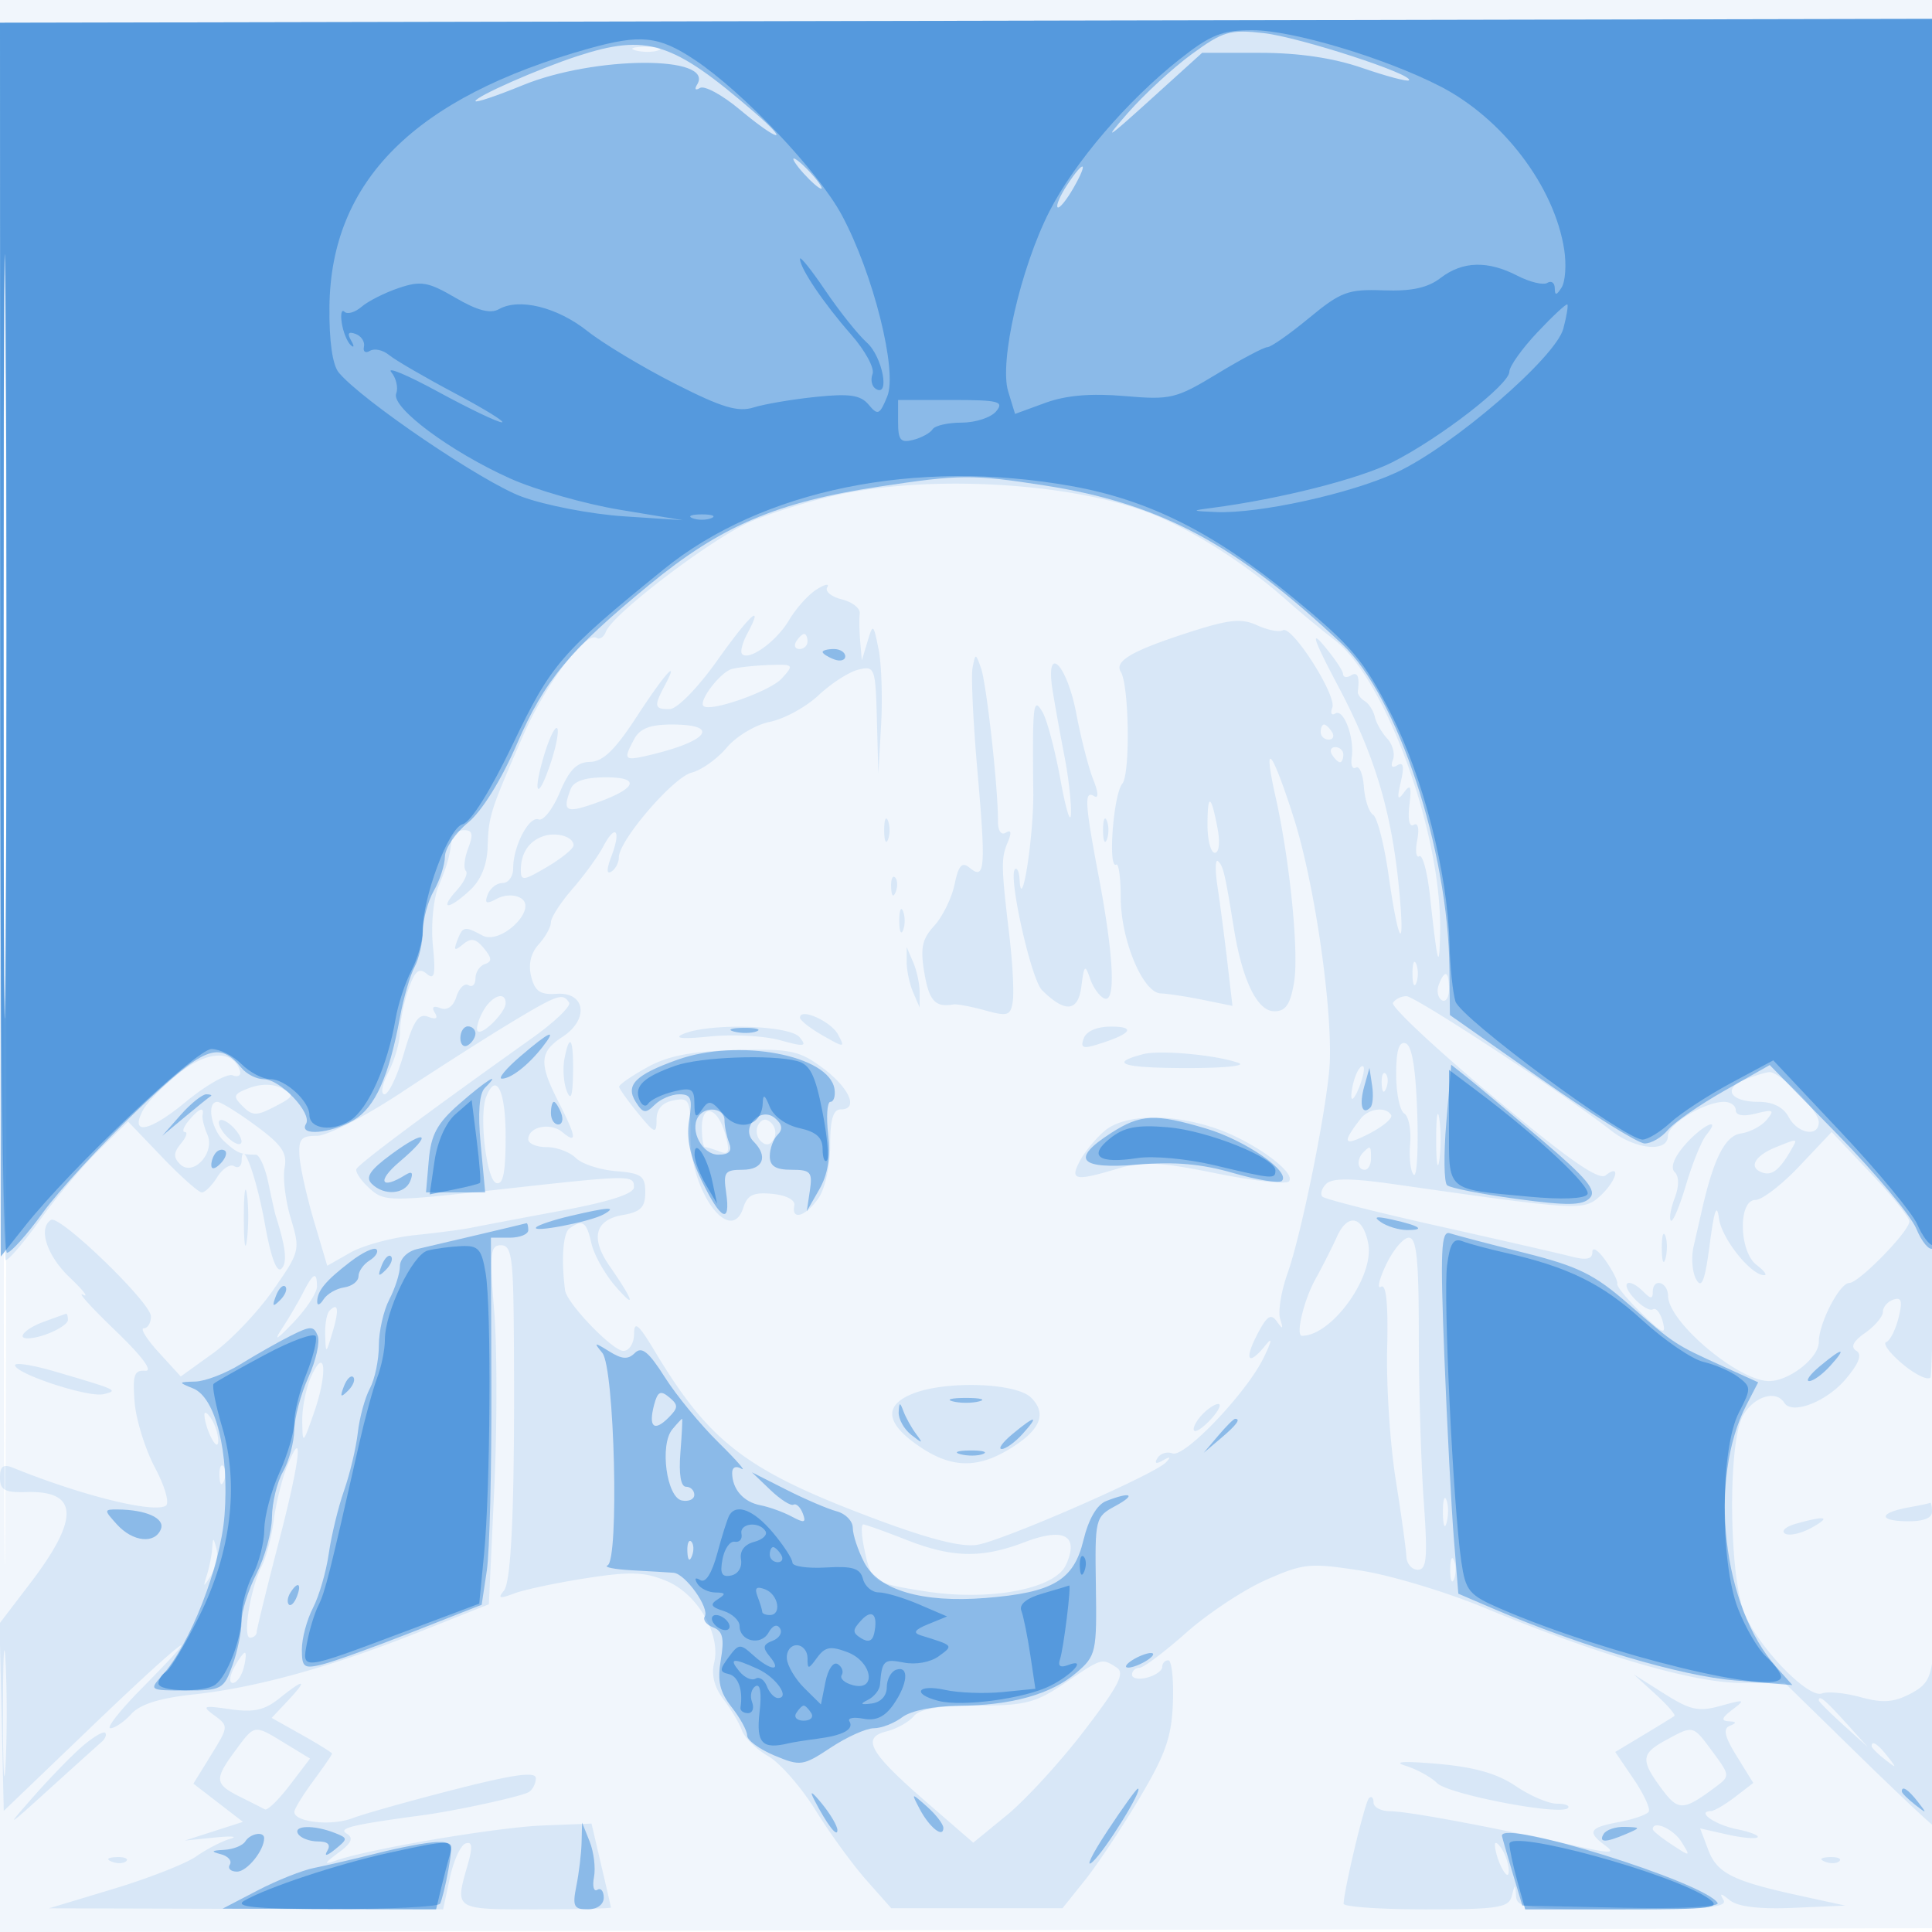
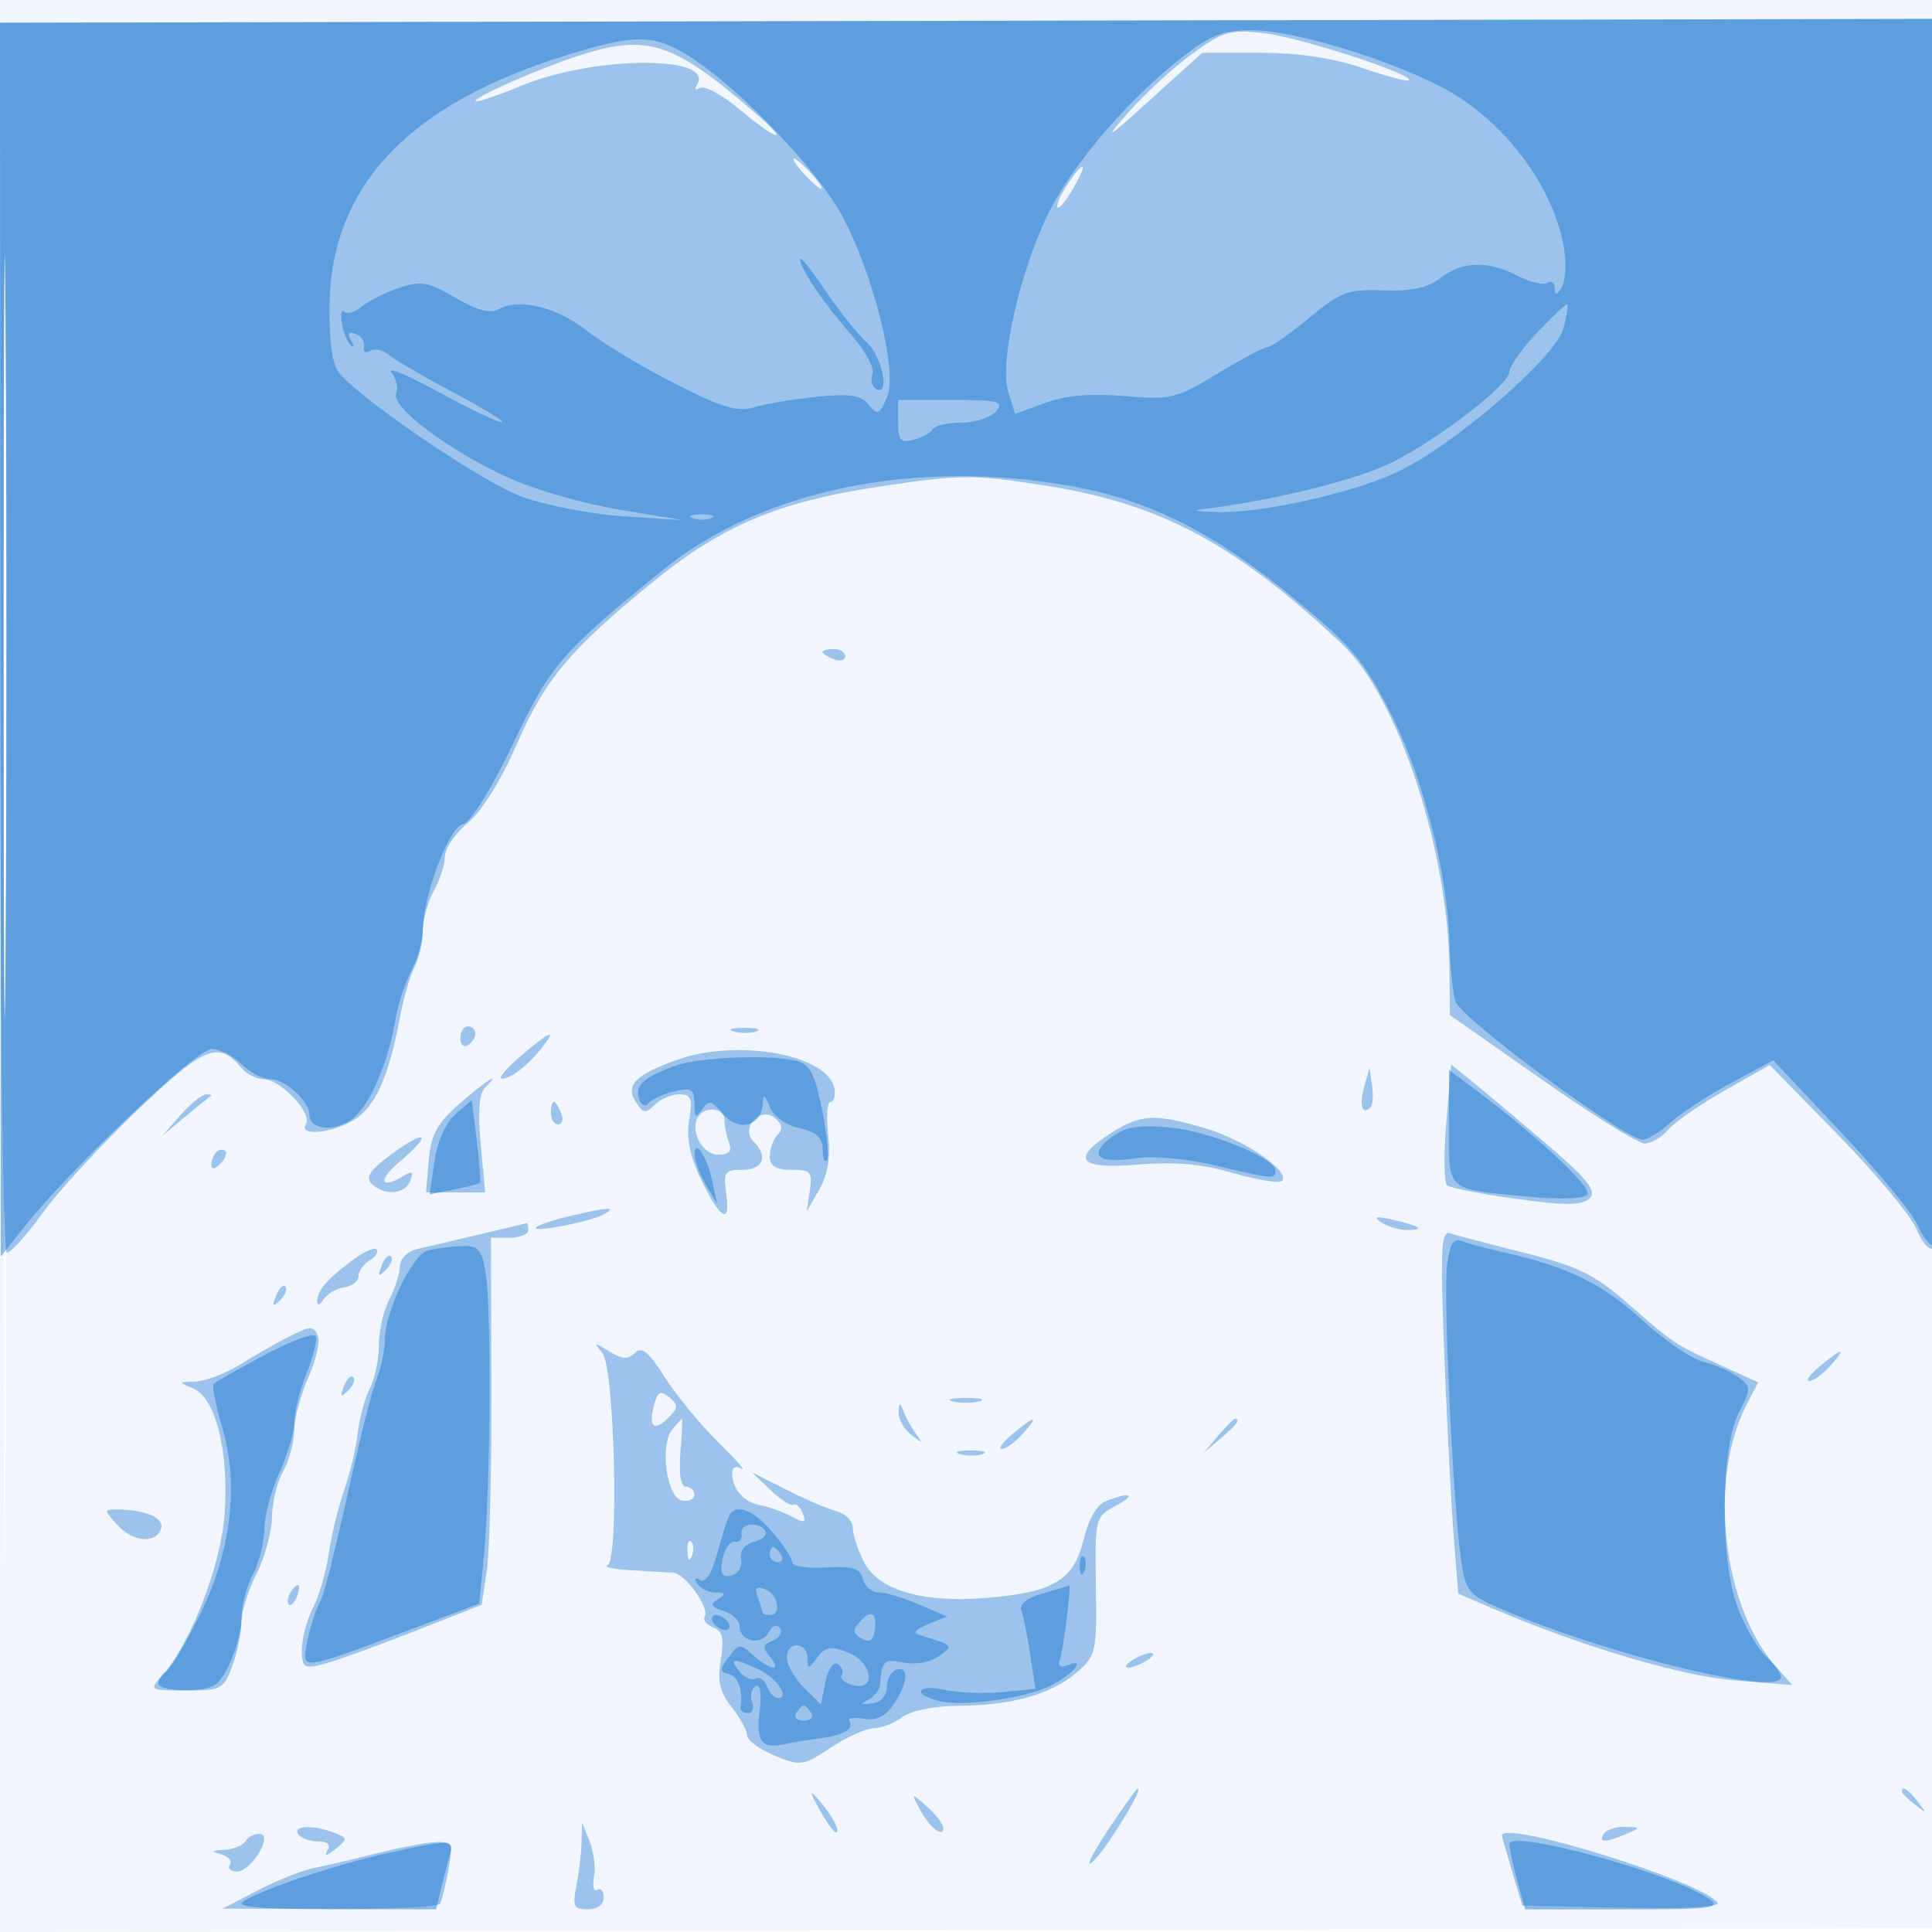
<svg xmlns="http://www.w3.org/2000/svg" width="256" height="256">
  <path fill-opacity=".059" d="M0 128.004v128.004l128.25-.254 128.25-.254.254-127.75L257.008 0H0v128.004m.485.496c0 70.4.119 99.053.265 63.672.146-35.38.146-92.98 0-128C.604 29.153.485 58.1.485 128.5" fill="#1976D2" fill-rule="evenodd" />
-   <path fill-opacity=".117" d="M0 85.008c0 45.095.337 81.982.75 81.97.413-.011 2.48-2.437 4.595-5.389 2.115-2.953 5.597-7.079 7.738-9.17l3.893-3.802 4.495 4.692c2.473 2.58 4.845 4.691 5.272 4.691.427 0 1.349-.917 2.049-2.039.7-1.121 1.709-1.77 2.241-1.441.532.329.974.009.982-.711.037-3.165 1.963 2.085 3.101 8.453.778 4.351 1.563 6.459 2.177 5.845.804-.804.583-2.795-.789-7.107-.087-.275-.512-2.187-.943-4.25-.431-2.062-1.184-3.75-1.672-3.75-1.966 0-2.459-.205-4.139-1.726-1.769-1.601-2.428-5.274-.947-5.274.442 0 2.731 1.418 5.088 3.151 3.453 2.539 4.194 3.623 3.82 5.583-.256 1.337.115 4.361.825 6.719 1.264 4.201 1.217 4.391-2.373 9.534-2.015 2.886-5.586 6.633-7.937 8.327l-4.275 3.079-2.919-3.197c-1.606-1.758-2.495-3.196-1.976-3.196.519 0 .944-.708.944-1.573 0-1.818-12.087-13.491-13.234-12.782-1.75 1.081-.555 4.753 2.484 7.634 1.787 1.695 2.575 2.72 1.75 2.278-.825-.442 1.085 1.676 4.245 4.707 3.59 3.445 5.09 5.46 4 5.374-1.456-.115-1.689.568-1.407 4.128.185 2.346 1.403 6.269 2.705 8.718 1.319 2.481 1.952 4.71 1.429 5.033-1.64 1.014-11.183-1.356-20.222-5.021-1.321-.536-1.75-.218-1.75 1.298 0 1.647.629 1.99 3.502 1.909 6.931-.197 7.08 3.47.49 12.106l-4.051 5.309.28 12.417.279 12.417 11.75-11.272c11.968-11.482 15.988-14.534 6.534-4.961-2.869 2.904-4.738 5.281-4.155 5.281.584 0 1.83-.85 2.771-1.889 1.172-1.296 3.765-2.11 8.248-2.59 8.301-.889 18.318-3.663 29.969-8.301l9.161-3.646.711-15.168c.391-8.342.387-19.046-.008-23.787-.63-7.57-.521-8.619.901-8.619 1.39 0 1.63 1.587 1.704 11.25.168 21.961-.263 33.258-1.317 34.528-.848 1.022-.572 1.098 1.35.367 1.329-.505 5.624-1.417 9.544-2.025 5.882-.912 7.748-.846 10.682.379 4.1 1.714 7.219 7.117 6.277 10.873-.385 1.531.052 3.236 1.219 4.757 1 1.304 2.112 3.175 2.471 4.158.359.982 1.929 2.518 3.488 3.413s4.379 4.119 6.267 7.164c1.888 3.046 4.917 7.213 6.73 9.26l3.297 3.722h22.695l2.944-3.673c1.62-2.02 4.866-6.899 7.214-10.841 3.503-5.881 4.306-8.171 4.471-12.75.111-3.07-.162-5.582-.608-5.582-.445 0-.81.398-.81.883 0 .486-.9 1.119-2 1.407-1.1.287-2 .115-2-.384 0-.498.435-.906.967-.906.531 0 3.317-2.088 6.19-4.639 2.872-2.551 7.629-5.703 10.569-7.003 4.989-2.207 5.829-2.29 12.56-1.252 3.968.612 11.383 2.844 16.479 4.961 15.079 6.264 27.637 9.933 33.997 9.934h5.738l9.717 9.5c5.344 5.224 9.892 9.499 10.108 9.499.215 0 .386-6.637.379-14.75-.006-8.113-.191-12.387-.41-9.499-.346 4.556-.771 5.444-3.212 6.707-2.18 1.127-3.653 1.223-6.539.426-2.049-.565-4.353-.787-5.121-.492-1.777.681-8.091-5.758-10.185-10.387-2.124-4.695-2.34-22.569-.318-26.351 1.374-2.57 4.405-3.556 5.498-1.788 1.02 1.65 5.617-.118 8.157-3.137 1.775-2.109 2.198-3.252 1.387-3.753-.789-.488-.406-1.251 1.187-2.367 1.294-.906 2.352-2.164 2.352-2.795 0-.631.626-1.356 1.391-1.611 1.075-.358 1.228.192.676 2.417-.393 1.584-1.124 3.028-1.625 3.208-.501.18.452 1.474 2.116 2.874 1.665 1.401 3.345 2.229 3.734 1.84.39-.389.856-41.058 1.036-90.375l.328-89.667-128.578.258L0 3.015v81.993M.477 85c0 45.375.123 63.938.273 41.25.15-22.687.15-59.812 0-82.5C.6 21.063.477 39.625.477 85M84.269 6.693c.973.254 2.323.237 3-.037.677-.274-.119-.481-1.769-.461-1.65.02-2.204.244-1.231.498M111 65.566c-3.575.774-8.75 2.366-11.5 3.537-5.056 2.155-18.301 12.215-19.214 14.594-.273.71-.827 1.087-1.232.836-1.472-.909-6.766 6.13-9.752 12.967-4.363 9.989-4.557 10.596-4.686 14.693-.076 2.413-.882 4.406-2.324 5.75-2.836 2.642-4.165 2.679-1.786.051.998-1.104 1.547-2.275 1.218-2.603-.328-.328-.186-1.675.315-2.994.707-1.858.58-2.397-.564-2.397-.811 0-1.544.563-1.627 1.25-.289 2.367-.54 3.259-1.753 6.225-.673 1.646-1.003 5.134-.738 7.804.386 3.9.226 4.62-.831 3.743-1.011-.839-1.56-.363-2.417 2.095-.61 1.75-1.109 4.262-1.109 5.582 0 1.32-.687 3.728-1.526 5.351-.839 1.622-1.076 2.95-.528 2.95.549 0 1.711-2.451 2.582-5.447 1.242-4.272 1.93-5.314 3.192-4.83 1.063.408 1.365.224.892-.542-.458-.741-.19-.956.746-.597.909.349 1.712-.228 2.124-1.526.364-1.148 1.08-1.829 1.59-1.514.51.316.928-.09.928-.902 0-.811.563-1.665 1.25-1.896.973-.327.943-.792-.133-2.096-1.069-1.296-1.697-1.414-2.773-.521-1.109.921-1.263.823-.76-.488.735-1.914.954-1.959 3.344-.68 2.418 1.295 7.392-3.527 5.1-4.944-.83-.513-2.161-.481-3.202.076-1.402.75-1.657.629-1.197-.57.322-.838 1.212-1.523 1.978-1.523S68 116.121 68 115.047c0-2.931 2.094-6.946 3.374-6.47.62.23 1.88-1.38 2.802-3.579 1.26-3.006 2.252-4.009 4-4.041 1.717-.032 3.336-1.599 6.197-6 3.736-5.747 5.795-8.009 3.662-4.023-1.415 2.644-1.314 3.073.715 3.024.982-.024 3.725-2.825 6.25-6.384 4.395-6.194 6.325-7.918 4-3.574-.639 1.194-.939 2.394-.667 2.667.938.937 4.565-1.686 6.231-4.506.918-1.554 2.564-3.384 3.657-4.067 1.094-.683 1.719-.806 1.391-.274-.329.531.541 1.252 1.932 1.602 1.392.349 2.461 1.185 2.375 1.856-.086.672-.058 2.347.062 3.722l.218 2.5.753-2.5c.722-2.402.78-2.363 1.459 1 .389 1.925.542 6.425.341 10l-.367 6.5-.192-7.156c-.185-6.875-.281-7.136-2.443-6.617-1.237.297-3.612 1.822-5.277 3.387-1.666 1.566-4.57 3.155-6.455 3.532-1.884.377-4.458 1.912-5.719 3.411-1.261 1.498-3.353 2.991-4.648 3.316-2.448.614-9.651 8.998-9.651 11.232 0 .702-.449 1.554-.997 1.893-.648.401-.638-.327.028-2.08 1.306-3.435.521-4.332-1.097-1.254-.675 1.285-2.511 3.814-4.081 5.621-1.569 1.806-2.853 3.796-2.853 4.421 0 .625-.728 1.941-1.619 2.925-1.049 1.16-1.399 2.66-.996 4.266.49 1.954 1.203 2.439 3.367 2.291 3.822-.262 4.332 3.372.798 5.687-3.074 2.014-3.168 3.493-.55 8.625 2.386 4.676 2.513 5.67.513 4.011-1.608-1.335-4.513-.718-4.513.958 0 .567 1.093 1.031 2.429 1.031 1.335 0 3.072.644 3.859 1.431.788.787 3.182 1.575 5.322 1.75 3.393.278 3.89.637 3.89 2.809 0 1.983-.609 2.596-2.988 3.008-3.686.638-4.31 3.047-1.748 6.746 3.206 4.63 3.597 5.918.837 2.756-1.441-1.65-2.896-4.238-3.235-5.75-.641-2.862-1.163-3.219-2.899-1.985-.868.617-1.121 4.117-.592 8.2.223 1.725 6.293 8.035 7.729 8.035.776 0 1.404-.999 1.413-2.25.014-1.783.584-1.306 2.75 2.301 7.245 12.064 12.071 15.762 28.792 22.063 7.41 2.792 11.808 3.926 13.91 3.585 3.477-.564 23.499-9.309 25.031-10.933.69-.731.565-.811-.405-.258-.92.525-1.167.418-.717-.31.377-.611 1.268-.887 1.98-.614 1.591.611 9.824-8.025 12.083-12.677 1.103-2.27 1.186-2.823.247-1.657-2.257 2.804-2.88 2.022-1.113-1.396 1.291-2.495 1.832-2.857 2.62-1.75.782 1.099.875 1.027.437-.336-.305-.953.127-3.653.96-6 1.973-5.555 5.474-23.147 5.625-28.268.233-7.91-2.129-23.783-4.777-32.097-2.922-9.179-4.17-10.622-2.416-2.794 1.902 8.487 3.11 20.639 2.443 24.584-.489 2.898-1.111 3.807-2.606 3.807-2.256 0-4.244-4.073-5.367-11-1.197-7.382-1.401-8.243-2.102-8.885-.369-.338-.398 1.185-.064 3.385.333 2.2.915 6.651 1.293 9.89l.687 5.89-3.904-.794c-2.147-.437-4.667-.822-5.599-.855-2.378-.084-5.301-7.107-5.303-12.745-.001-2.577-.268-4.524-.592-4.326-1.129.69-.384-9.284.8-10.711 1.073-1.292.914-13.03-.2-14.833-.849-1.374 1.357-2.706 8.229-4.966 6.028-1.982 7.672-2.184 9.825-1.203 1.422.648 2.96.947 3.416.665 1.184-.731 7.177 8.637 6.558 10.251-.284.737-.103 1.086.401.774 1.102-.68 2.554 3.215 2.171 5.822-.15 1.023.101 1.629.559 1.348.457-.282.932.873 1.054 2.565.123 1.692.674 3.355 1.225 3.696.55.34 1.473 3.947 2.05 8.015 1.313 9.262 2.21 10.502 1.4 1.936-.973-10.287-3.225-17.826-8.041-26.919-3.221-6.082-3.781-7.646-1.966-5.5 1.396 1.65 2.553 3.364 2.573 3.809.02.445.486.531 1.036.191.887-.548 1.182.142.915 2.138-.047.351.367.918.919 1.26.553.341 1.154 1.281 1.336 2.088.181.806.918 2.098 1.638 2.869.719.772 1.061 2.043.761 2.826-.341.888-.12 1.159.588.722.799-.494.935.156.458 2.198-.524 2.247-.428 2.562.425 1.399.867-1.18 1.018-.817.712 1.697-.23 1.888.005 2.953.574 2.602.568-.351.758.48.463 2.022-.275 1.44-.148 2.401.282 2.135.43-.266 1.065 2.111 1.41 5.28 1.009 9.247 1.241 10.07 1.343 4.764.252-13.002-7.129-33.415-13.997-38.711-1.83-1.411-4.677-3.77-6.327-5.243-4.963-4.429-11.251-8.546-16.804-11.002-10.06-4.449-29.604-5.812-42.696-2.978M105.5 85c-.34.55-.141 1 .441 1S107 85.55 107 85s-.198-1-.441-1-.719.45-1.059 1m23.371 3.467c-.212 1.082.077 7.241.643 13.687 1.132 12.905 1.003 14.52-1.021 12.84-1.025-.851-1.466-.366-2.011 2.208-.384 1.814-1.595 4.275-2.691 5.47-1.615 1.76-1.862 2.947-1.304 6.25.626 3.706 1.439 4.589 3.84 4.171.455-.08 2.342.274 4.193.785 3.029.836 3.398.713 3.681-1.224.174-1.185-.031-5.079-.454-8.654-1.096-9.246-1.113-10.273-.212-12.414.533-1.269.446-1.692-.259-1.257-.632.391-1.055-.251-1.042-1.586.039-4.18-1.525-18.231-2.253-20.243-.715-1.973-.73-1.973-1.11-.033m-31.9.18c-1.513.41-4.436 4.221-3.758 4.899.861.861 8.838-1.945 10.384-3.653 1.65-1.823 1.588-1.889-1.692-1.777-1.873.064-4.093.303-4.934.531m42.529 2.998c.346 2.12 1.051 6.015 1.565 8.654.514 2.64.894 6.015.845 7.5-.05 1.486-.673-.509-1.385-4.432-.712-3.924-1.783-7.974-2.38-9-1.236-2.129-1.353-1.122-1.228 10.633.063 5.843-1.566 16.237-1.815 11.583-.056-1.054-.331-1.688-.61-1.408-.924.923 2.133 14.593 3.584 16.029 3.075 3.041 4.781 2.875 5.213-.508.364-2.853.488-2.962 1.158-1.015.412 1.199 1.268 2.38 1.902 2.623 1.532.588 1.233-5.644-.781-16.258-1.832-9.66-1.926-11.385-.571-10.548.596.369.544-.513-.13-2.191-.62-1.544-1.631-5.47-2.247-8.725-1.274-6.734-4.189-9.477-3.12-2.937m-67.409 8.446c-1.602 5.345-.815 6.132.909.909.728-2.205 1.098-4.236.822-4.511-.276-.276-1.055 1.345-1.731 3.602m11.944-2.157c-1.503 2.808-1.367 2.935 2.215 2.076 7.692-1.845 9.196-4.01 2.785-4.01-2.896 0-4.244.521-5 1.934M175 97c0 .55.477 1 1.059 1s.781-.45.441-1-.816-1-1.059-1-.441.45-.441 1m1.5 3c.34.55.816 1 1.059 1s.441-.45.441-1-.477-1-1.059-1-.781.45-.441 1m-100.893 4.582c-1.106 2.881-.64 3.194 2.925 1.968 5.78-1.987 6.562-3.55 1.775-3.55-2.81 0-4.283.496-4.7 1.582M160 109.333c0 2.017.439 3.667.975 3.667.56 0 .712-1.383.356-3.25-.867-4.557-1.331-4.702-1.331-.417m-42.842.667c0 1.375.227 1.938.504 1.25.278-.687.278-1.812 0-2.5-.277-.687-.504-.125-.504 1.25m29 0c0 1.375.227 1.938.504 1.25.278-.687.278-1.812 0-2.5-.277-.687-.504-.125-.504 1.25M72 110.797c-1.895.635-2.965 2.219-2.985 4.419-.014 1.555.315 1.522 3.485-.349 1.925-1.135 3.5-2.422 3.5-2.859 0-1.128-2.231-1.804-4-1.211m46.079 6.786c.048 1.165.285 1.402.604.605.289-.722.253-1.585-.079-1.917-.332-.332-.568.258-.525 1.312m1.079 4.417c0 1.375.227 1.938.504 1.25.278-.687.278-1.812 0-2.5-.277-.687-.504-.125-.504 1.25m.983 5.5c0 1.1.386 2.9.859 4l.859 2v-2c0-1.1-.386-2.9-.859-4l-.859-2v2m67.017 1.5c0 1.375.227 1.938.504 1.25.278-.687.278-1.812 0-2.5-.277-.687-.504-.125-.504 1.25m3.493 1.468c-.31.807-.133 1.734.393 2.059.526.325.956-.336.956-1.468 0-2.415-.556-2.658-1.349-.591m-126.697 3.618c-.614 1.147-.908 2.293-.654 2.547.602.603 3.7-2.499 3.7-3.704 0-1.69-1.911-.964-3.046 1.157m3.718 1.433c-3.205 1.933-9.73 6.095-14.5 9.248-4.77 3.153-9.797 5.733-11.172 5.733-2.103 0-2.47.435-2.314 2.736.103 1.505.971 5.38 1.93 8.61l1.744 5.874 3.07-1.744c1.689-.96 5.545-2.002 8.57-2.315 3.025-.314 6.4-.758 7.5-.987 1.1-.228 6.388-1.231 11.75-2.228 6.479-1.205 9.75-2.255 9.75-3.129 0-1.661-.319-1.655-18.182.334-14.241 1.586-14.906 1.579-16.847-.177-1.111-1.005-1.896-2.156-1.745-2.557.251-.668 9.43-7.514 23.22-17.317 3.017-2.145 5.25-4.283 4.961-4.75-.818-1.323-1.51-1.084-7.735 2.669m116.902-2.639c-.299.484 5.637 6.049 13.191 12.367 9.966 8.336 14.078 11.216 14.985 10.498 2.108-1.669 1.438.774-.756 2.76-2.147 1.943-2.776 1.906-27.336-1.601-5.665-.809-8.145-.817-8.933-.029-.601.601-.823 1.36-.496 1.688.328.328 7.273 2.089 15.434 3.914 8.16 1.825 16.075 3.638 17.587 4.029 1.978.511 2.75.337 2.75-.62 0-.732.784-.218 1.742 1.141.958 1.36 1.656 2.744 1.55 3.075-.106.331 1.334 2.082 3.201 3.891 2.849 2.762 3.304 2.948 2.837 1.159-.307-1.171-.896-1.92-1.31-1.664-.414.256-1.558-.425-2.541-1.512-1.903-2.102-.708-2.805 1.321-.776.933.933 1.2.933 1.2 0 0-1.923 1.997-1.382 2.032.55.062 3.455 9.327 11.25 13.371 11.25 2.682 0 6.597-3.065 6.597-5.165 0-2.495 2.756-7.835 4.043-7.835 1.265 0 7.957-6.851 7.957-8.146 0-.535-2.316-3.423-5.148-6.417l-5.147-5.443-4.254 4.503c-2.339 2.477-4.972 4.503-5.852 4.503-2.302 0-2.182 6.837.151 8.608.963.731 1.436 1.343 1.052 1.36-1.732.079-5.665-4.819-6.025-7.502-.285-2.123-.634-1.155-1.23 3.405-.634 4.85-1.061 5.962-1.789 4.66-.527-.94-.683-2.907-.347-4.37.336-1.464.836-3.654 1.111-4.868 1.546-6.806 3.078-9.807 5.156-10.103 1.197-.171 2.738-.986 3.424-1.813 1.073-1.293.873-1.409-1.427-.831-1.695.425-2.675.265-2.675-.438 0-.609-.697-1.108-1.55-1.108-2.585 0-7.45 2.955-7.45 4.526 0 2.227-4.316 1.8-7.556-.748C207.489 145.093 187.54 132 186.358 132c-.682 0-1.485.396-1.784.88m-78.568 1.964c.004.361 1.36 1.426 3.015 2.368 2.889 1.644 2.97 1.639 2.026-.125-.945-1.766-5.054-3.594-5.041-2.243M90.5 137.02c-1.295.569-.055.681 3.52.319 3.035-.308 7.23-.088 9.322.49 3.269.902 3.635.848 2.608-.39-1.345-1.62-12.056-1.911-15.45-.419m53.113.545c-.475 1.239-.131 1.422 1.643.879 4.533-1.386 5.399-2.382 2.101-2.414-1.951-.018-3.371.564-3.744 1.535m-68.823 2.754c-.244 1.275-.103 3.188.313 4.25.535 1.366.777.688.827-2.319.077-4.664-.448-5.553-1.14-1.931M185 142.358c0 2.488.481 4.821 1.068 5.184.587.363.938 2.165.78 4.005-.159 1.84.054 3.689.474 4.108.419.419.631-3.233.47-8.116-.197-5.995-.698-9.012-1.542-9.292-.877-.29-1.25.937-1.25 4.111m-161.31-.124c-2.062 1.654-4.187 3.825-4.722 4.826-1.845 3.447.81 2.943 5.675-1.077 2.668-2.204 5.452-3.777 6.187-3.495.735.282 1.164-.006.952-.642-.928-2.783-4.344-2.619-8.092.388m62.063-.806c-2.061 1.139-3.733 2.297-3.714 2.572.018.275 1.14 1.85 2.492 3.5 2.241 2.734 2.46 2.811 2.464.867.003-1.418.76-2.277 2.255-2.561 2.101-.399 2.25-.081 2.25 4.811 0 7.342 5.366 14.532 7.001 9.381.528-1.663 1.342-2.047 3.834-1.805 1.88.182 3.064.814 2.915 1.557-.403 2.017 1.506 1.436 3.193-.973.882-1.258 1.557-4.294 1.557-7 0-3.446.393-4.777 1.412-4.777 2.413 0 1.129-2.887-2.463-5.537-3.078-2.271-4.259-2.511-11.441-2.32-5.933.157-8.979.749-11.755 2.285m65.747-1.752c-4.674 1.211-2.824 1.826 5.561 1.848 4.923.014 8.108-.287 7.077-.669-2.86-1.058-10.393-1.76-12.638-1.179m28.124 2.863c-.343.893-.595 2.15-.561 2.793.035.642.495.09 1.022-1.227.527-1.318.779-2.574.56-2.793-.219-.219-.679.333-1.021 1.227m3.455 1.044c.048 1.165.285 1.402.604.605.289-.722.253-1.585-.079-1.917-.332-.332-.568.258-.525 1.312m48.107-.528c-2.99 1.199-1.9 2.945 1.838 2.945 1.882 0 3.283.704 3.976 2 1.197 2.237 4 2.718 4 .687 0-1.516-5.148-6.718-6.555-6.624-.52.035-1.986.481-3.259.992M33.07 144.153c-2.16.814-2.263 1.082-.93 2.415 1.315 1.316 1.842 1.323 4.283.056 2.557-1.326 2.632-1.522.93-2.416-1.15-.603-2.774-.624-4.283-.055m31.339 1.224c-.949 2.474.05 10.953 1.341 11.378.915.301 1.25-1.352 1.25-6.172 0-6.109-1.267-8.656-2.591-5.206M190.3 151c0 3.025.187 4.262.416 2.75.229-1.512.229-3.988 0-5.5s-.416-.275-.416 2.75M25 148.5c-.685.825-.91 1.5-.5 1.5.41 0 .169.694-.535 1.542-.974 1.174-1.002 1.821-.115 2.708 1.725 1.725 4.691-1.481 3.628-3.922-.438-1.006-.724-2.166-.637-2.578.25-1.182-.487-.882-1.841.75m68 .917c0 1.421.188 2.583.418 2.583.23 0 1.101.262 1.936.582 1.228.471 1.376.055.777-2.185-.98-3.664-3.131-4.338-3.131-.98m87.278-1.167c-2.518 3.255-2.281 3.71 1.049 2.014 1.903-.97 3.257-2.102 3.008-2.514-.704-1.165-2.986-.884-4.057.5M29 148.755c0 .55.675 1.56 1.5 2.245.837.694 1.5.803 1.5.245 0-.55-.675-1.56-1.5-2.245-.837-.694-1.5-.803-1.5-.245m71.5.245c-.399.646-.276 1.624.274 2.174.667.667 1.242.609 1.726-.174.399-.646.276-1.624-.274-2.174-.667-.667-1.242-.609-1.726.174m45.897.825c-1.157.967-2.635 2.752-3.285 3.966-1.406 2.627-.711 2.768 5.087 1.031 3.238-.97 5.51-.857 12.891.642 4.928 1 9.287 1.49 9.685 1.088 1.104-1.114-4.724-5.343-9.703-7.041-5.896-2.012-12.051-1.88-14.675.314m76.833 1.917c-1.428 1.647-1.919 2.969-1.323 3.565.596.596.593 1.878-.008 3.459-.525 1.381-.748 2.718-.495 2.971.253.253 1.158-1.892 2.012-4.767.854-2.875 2.065-5.844 2.691-6.599 2.123-2.559-.593-1.265-2.877 1.371m12.122.251c-2.82 1.138-3.695 2.661-1.919 3.343 1.349.517 2.359-.268 3.97-3.086.815-1.424.836-1.421-2.051-.257m-54.685.674c-.932.932-.832 2.333.166 2.333.459 0 .834-.675.834-1.5 0-1.699-.073-1.76-1-.833M32.31 161.5c.005 3.3.192 4.529.415 2.732.222-1.797.218-4.497-.01-6-.229-1.503-.411-.032-.405 3.268m144.851 2.351c-.66 1.457-1.95 3.999-2.865 5.649-1.542 2.781-2.659 7.5-1.775 7.5 3.958 0 9.61-7.863 8.779-12.213-.7-3.661-2.698-4.113-4.139-.936m43.034 1.649c.02 1.65.244 2.204.498 1.231.254-.973.237-2.323-.037-3-.274-.677-.481.119-.461 1.769m-36.527 2.07c-.936 1.963-1.238 3.282-.67 2.931.685-.423.956 2.323.807 8.181-.123 4.85.383 12.643 1.124 17.318.742 4.675 1.383 9.287 1.424 10.25.042.963.722 1.75 1.511 1.75 1.19 0 1.324-1.565.786-9.154-.358-5.034-.65-14.934-.65-22 0-9.948-.297-12.846-1.315-12.846-.723 0-2.081 1.606-3.017 3.57m-143.492 3.68c-.63 1.238-1.883 3.375-2.784 4.75-1.184 1.807-.773 1.594 1.485-.766 1.717-1.796 3.123-3.933 3.123-4.75 0-2.062-.489-1.857-1.824.766m3.491 2.417c-.367.366-.628 1.829-.581 3.25.084 2.536.102 2.53.967-.367.909-3.043.775-4.044-.386-2.883M5.75 175.162c-1.512.553-2.75 1.394-2.75 1.869 0 .476 1.35.394 3-.181s3-1.452 3-1.948-.113-.866-.25-.823c-.137.043-1.487.531-3 1.083M2 180.894c0 1.127 9.711 4.317 11.701 3.844 2.061-.491 1.919-.557-6.451-3.013-2.888-.848-5.25-1.221-5.25-.831m39.248 1.462c-.687 1.506-1.227 4.179-1.2 5.941.047 3.14.077 3.118 1.56-1.114 1.824-5.206 1.541-9-.36-4.827m79.537 2.378c-3.755 1.577-3.374 3.953 1.12 6.981 4.171 2.811 7.591 2.89 11.879.276 4.073-2.484 4.982-4.653 2.846-6.789-2.01-2.01-11.505-2.291-15.845-.468m38.364 2.87c-.743.84-1.153 1.726-.91 1.968.242.242 1.257-.462 2.255-1.566.999-1.103 1.409-1.989.911-1.968-.498.021-1.513.726-2.256 1.566M27.086 187.5c.104 1.894 1.77 5.084 1.828 3.5.031-.825-.381-2.175-.914-3-.533-.825-.945-1.05-.914-.5m10.841 7.111c-.621 1.589-1.37 4.689-1.664 6.889-.294 2.2-1.002 4.9-1.574 6-1.492 2.872-2.577 9.5-1.555 9.5.476 0 .874-.338.883-.75.01-.412 1.355-5.893 2.989-12.178 2.851-10.965 3.296-15.538.921-9.461m-8.848.972c.048 1.165.285 1.402.604.605.289-.722.253-1.585-.079-1.917-.332-.332-.568.258-.525 1.312m162.116 4.917c.02 1.65.244 2.204.498 1.231.254-.973.237-2.323-.037-3-.274-.677-.481.119-.461 1.769m61.805-.779c-3.96.71-4.215 1.772-.444 1.854 2.23.049 3.444-.392 3.444-1.25 0-.729-.113-1.264-.25-1.189-.137.075-1.375.338-2.75.585m-14.99 2.171c-1.369.382-2.039.972-1.487 1.313.551.341 2.121 0 3.49-.757 2.67-1.478 1.989-1.667-2.003-.556m-123.484 3.358c.923 4.382 1.103 4.508 7.974 5.595 8.573 1.356 17.279-.266 18.749-3.492 1.776-3.899-.247-5.007-5.486-3.007-5.688 2.173-9.591 2.087-15.763-.346-2.791-1.1-5.318-2-5.616-2-.299 0-.235 1.463.142 3.25m-86.41-.082c-.064.918-.375 2.493-.692 3.5-.545 1.736-.515 1.739.568.051.628-.98.939-2.555.691-3.5-.406-1.549-.462-1.554-.567-.051M192.158 208c0 1.375.227 1.938.504 1.25.278-.687.278-1.812 0-2.5-.277-.687-.504-.125-.504 1.25M.392 227c0 7.425.157 10.463.35 6.75.192-3.713.192-9.787 0-13.5-.193-3.713-.35-.675-.35 6.75M31 221c-.591 1.105-.659 2-.152 2 .505 0 1.154-.9 1.442-2 .287-1.1.356-2 .152-2-.205 0-.853.9-1.442 2m110.1 2.018c-3.879 2.628-5.258 2.982-11.628 2.982-4.979 0-7.589.436-8.391 1.402-.639.771-2.279 1.682-3.644 2.024-3.36.844-2.201 2.848 5.511 9.529l6.014 5.21 4.482-3.673c2.466-2.02 7.061-7.039 10.213-11.154 4.618-6.029 5.45-7.658 4.286-8.394-1.979-1.253-1.897-1.278-6.843 2.074m78.265 1.474c1.576 1.436 2.701 2.734 2.5 2.886-.201.151-2.046 1.286-4.101 2.521l-3.737 2.247 2.442 3.594c1.344 1.977 2.242 3.918 1.998 4.314-.245.395-2.025 1.016-3.956 1.378-3.962.743-4.267 1.287-1.761 3.146 1.406 1.043.571 1.032-4.25-.057C197.778 242.1 186.505 240 184.227 240c-1.225 0-2.227-.525-2.227-1.167 0-.641-.276-.891-.613-.554-.53.531-3.254 11.883-3.352 13.971-.019.412 4.882.75 10.892.75 9.565 0 10.983-.218 11.384-1.75.435-1.667.463-1.667.573 0 .105 1.578 1.496 1.75 14.175 1.75 10.981 0 13.895-.274 13.308-1.25-.563-.938-.351-.926.851.048 1.058.857 3.925 1.196 8.442 1l6.84-.298-6-1.307c-8.919-1.942-10.979-2.974-12.156-6.093l-1.067-2.827 3.583.808c1.971.445 3.781.611 4.022.371.24-.241-.994-.724-2.743-1.074-2.878-.576-5.421-2.346-3.448-2.4.445-.012 1.893-.856 3.218-1.875l2.409-1.852-2.184-3.534c-1.629-2.636-1.86-3.664-.909-4.046.933-.375.888-.534-.166-.592-1.055-.058-.921-.473.5-1.547 1.772-1.34 1.64-1.384-1.523-.508-2.966.821-4.043.593-7.5-1.592l-4.036-2.55 2.865 2.61M37 225.053c-1.939 1.558-3.397 1.878-6.5 1.429-3.617-.523-3.816-.444-2.082.829 1.877 1.378 1.868 1.49-.437 5.219l-2.355 3.811 3.284 2.532 3.283 2.533-3.846 1.237-3.847 1.238 4-.402c2.2-.221 3.1-.141 2 .177-1.1.317-3.125 1.365-4.5 2.328-1.375.963-6.325 2.904-11 4.314l-8.5 2.563 26.108.069 26.108.07.892-4.169c.491-2.294 1.432-4.349 2.091-4.567.895-.296.959.443.25 2.913C60.261 253.064 60.162 253 71 253c5.5 0 9.981-.113 9.958-.25a616.39 616.39 0 00-1.311-5.682l-1.268-5.432-6.439.25c-6.098.237-23.119 3.123-27.44 4.652-1.654.586-1.594.405.352-1.043 1.743-1.298 2.023-1.954 1.081-2.536-1.167-.721.659-1.163 10.067-2.433 4.517-.61 13.136-2.492 14.077-3.074.508-.313.923-1.136.923-1.828 0-.918-2.902-.517-10.75 1.487-5.913 1.51-12.019 3.228-13.569 3.819-2.776 1.057-7.681.518-7.681-.844 0-.384 1.125-2.222 2.5-4.086 1.375-1.864 2.5-3.497 2.5-3.63s-1.8-1.254-4.001-2.491l-4.001-2.248 2.175-2.316c2.665-2.836 2.169-2.947-1.173-.262m204 .26c0 .172 1.463 1.635 3.25 3.25l3.25 2.937-2.937-3.25c-2.738-3.029-3.563-3.71-3.563-2.937M10.933 231.38c-1.412 1.215-4.331 4.215-6.486 6.665-3.758 4.273-3.673 4.233 2.068-.97 3.292-2.983 6.405-5.788 6.918-6.233.514-.445.739-1.003.5-1.24-.238-.238-1.588.563-3 1.778m20.255.58c-2.816 3.808-2.758 4.433.562 6.097a392.94 392.94 0 013.355 1.696c.332.174 1.814-1.269 3.292-3.207l2.688-3.524-3.293-2.007c-4.171-2.543-4.008-2.567-6.604.945m189.562-1.388c-3.314 1.798-3.392 2.64-.597 6.422 2.232 3.018 2.882 2.994 7.243-.264 1.846-1.379 1.834-1.499-.438-4.573-2.667-3.607-2.541-3.575-6.208-1.585m27.25.806c0 .207.787.995 1.75 1.75 1.586 1.243 1.621 1.208.378-.378-1.307-1.666-2.128-2.195-2.128-1.372m-61.771 2.589c1.502.467 3.379 1.498 4.172 2.291 1.505 1.506 16.326 4.349 17.347 3.328.322-.322-.327-.586-1.442-.586s-3.58-1.054-5.479-2.343c-2.44-1.656-5.486-2.518-10.39-2.941-4.406-.38-5.941-.288-4.208.251M219 242.385c0 .212 1.142 1.134 2.539 2.048 2.479 1.625 2.508 1.616 1.259-.385-1.076-1.723-3.798-2.915-3.798-1.663m-20.914 2.115c.104 1.894 1.77 5.084 1.828 3.5.031-.825-.381-2.175-.914-3-.533-.825-.945-1.05-.914-.5m-183.273 2.183c.721.289 1.584.253 1.916-.079.332-.332-.258-.568-1.312-.525-1.165.048-1.402.285-.604.604m227 0c.721.289 1.584.253 1.916-.079.332-.332-.258-.568-1.312-.525-1.165.048-1.402.285-.604.604" fill="#1976D2" fill-rule="evenodd" />
  <path fill-opacity=".396" d="M0 84.508C0 133.504.367 166 .921 166c.506 0 2.644-2.385 4.75-5.3s7.742-9.028 12.524-13.585c8.948-8.526 10.777-9.263 13.837-5.576.667.803 1.979 1.461 2.916 1.461 2.195 0 6.466 4.522 5.598 5.926-1.017 1.646 3.265 1.299 6.332-.513 2.821-1.666 4.669-5.775 6.115-13.596.476-2.576 1.347-5.584 1.936-6.685.589-1.1 1.087-3.268 1.106-4.816.02-1.549.679-3.941 1.465-5.316s1.441-3.4 1.456-4.5c.014-1.1 1.393-3.125 3.063-4.5 1.837-1.512 4.4-5.636 6.484-10.432 3.671-8.449 6.947-12.386 17.541-21.085 9.527-7.822 16.864-10.95 30.534-13.016 10.684-1.615 12.241-1.626 21.759-.154 15.357 2.376 25.347 7.696 39.504 21.038 7.349 6.925 14.064 27.25 14.219 43.038l.06 6.111 12.118 8.5c6.664 4.675 12.825 8.507 13.69 8.516.864.008 2.247-.795 3.072-1.787.825-.991 4.2-3.333 7.5-5.204l6-3.402 9.058 9.268c4.982 5.098 9.647 10.689 10.366 12.426.72 1.737 1.706 2.912 2.192 2.611.5-.309.884-35.795.884-81.737V2.5l-128.5.258L0 3.015v81.493m.477-.008c0 45.1.123 63.404.273 40.675.15-22.728.15-59.628 0-82C.6 20.804.477 39.4.477 84.5M157.928 7.163c-2.514 1.835-6.339 5.358-8.5 7.828-3.321 3.797-2.863 3.527 2.967-1.75L159.289 7h7.699c5.098 0 9.665.677 13.52 2.003 3.201 1.101 5.982 1.84 6.18 1.642.756-.756-14.48-5.714-19.217-6.253-4.5-.512-5.405-.249-9.543 2.771M76.5 7.439C71.303 9.135 63 12.798 63 13.394c0 .256 2.813-.687 6.25-2.096 9.548-3.915 25.525-3.979 23.123-.093-.389.631-.228.823.378.449.582-.36 2.944.921 5.249 2.846 5.121 4.278 6.886 4.646 2 .416C89.12 5.497 85.744 4.423 76.5 7.439M106.5 23c.995 1.1 2.035 2 2.31 2 .275 0-.315-.9-1.31-2-.995-1.1-2.035-2-2.31-2-.275 0 .315.9 1.31 2m34.888 1.531c-.913 1.392-1.477 2.713-1.255 2.936.223.222 1.163-.917 2.089-2.532 2.064-3.595 1.451-3.892-.834-.404M109 86.393c0 .216.675.652 1.5.969.825.316 1.5.139 1.5-.393 0-.533-.675-.969-1.5-.969s-1.5.177-1.5.393m-48 51.166c0 .857.45 1.281 1 .941.55-.34 1-1.041 1-1.559s-.45-.941-1-.941-1 .702-1 1.559m36.269-.866c.973.254 2.323.237 3-.037.677-.274-.119-.481-1.769-.461-1.65.02-2.204.244-1.231.498m-28.307 3.266c-1.904 1.628-3.012 2.964-2.462 2.969 1.195.01 3.483-1.769 5.372-4.178 2.007-2.558 1.017-2.147-2.91 1.209m20.779.47c-5.536 1.976-6.899 3.346-5.521 5.552.968 1.55 1.332 1.609 2.527.415.768-.768 2.235-1.396 3.262-1.396 1.567 0 1.776.55 1.308 3.436-.39 2.399.108 4.811 1.652 8 2.543 5.253 3.88 5.898 3.244 1.564-.393-2.68-.162-3 2.174-3 2.749 0 3.437-1.776 1.455-3.758-1.778-1.778.897-4.704 2.833-3.097.978.812 1.091 1.489.367 2.213-.573.573-1.042 1.852-1.042 2.842 0 1.314.773 1.8 2.861 1.8 2.555 0 2.818.295 2.451 2.75l-.412 2.75 1.663-2.904c1.137-1.987 1.508-4.277 1.173-7.25-.27-2.39-.135-4.346.298-4.346.434 0 .678-.754.543-1.677-.664-4.523-12.746-6.781-20.836-3.894m101.899 8.307c-.356 4.211-.308 7.954.106 8.317.415.363 4.561 1.177 9.213 1.809 6.687.908 8.717.885 9.689-.107.979-.999-.328-2.58-6.411-7.755-4.202-3.575-8.61-7.269-9.795-8.21l-2.155-1.71-.647 7.656m-10.871-4.78c-.691 2.461-.278 3.886.812 2.797.319-.32.423-1.632.229-2.917l-.351-2.336-.69 2.456m-119.928 2.332c-2.929 2.571-3.733 4.06-4.027 7.462l-.367 4.25h7.842l-.593-6.351c-.391-4.193-.203-6.742.555-7.5 2.37-2.37.112-.954-3.41 2.139m-36.917 1.462L21.5 150.5l3-2.5c1.65-1.375 3.188-2.613 3.417-2.75.229-.137-.03-.25-.576-.25-.546 0-2.083 1.238-3.417 2.75M73 147.5c0 .825.436 1.5.969 1.5.532 0 .709-.675.393-1.5-.317-.825-.753-1.5-.969-1.5-.216 0-.393.675-.393 1.5m19.494.509c-1.124 1.82.578 4.991 2.68 4.991 1.449 0 1.864-.458 1.433-1.582-.334-.87-.607-2.22-.607-3 0-1.623-2.57-1.923-3.506-.409m54.756 2.106c-5.449 3.49-4.293 4.856 3.552 4.198 4.862-.407 8.459-.088 12.608 1.118 3.193.928 6.094 1.397 6.447 1.043 1.204-1.207-4.874-5.402-10.055-6.94-6.758-2.007-8.647-1.919-12.552.581m-95.447 2.873c-2.779 2.044-3.412 3.003-2.55 3.865 1.637 1.637 4.43 1.417 5.129-.405.407-1.063.205-1.308-.643-.778-3.284 2.051-3.843.848-.802-1.723 4.469-3.777 3.645-4.474-1.134-.959m-23.136-.321c-.367.366-.667 1.131-.667 1.7 0 .626.466.567 1.183-.15.651-.651.951-1.416.667-1.7-.284-.285-.817-.217-1.183.15m46.892 8.457c-2.167.508-4.192 1.178-4.5 1.489-.806.814 7.155-.709 8.941-1.711 1.847-1.036.679-.977-4.441.222m107.441.83c.825.559 2.363 1.022 3.417 1.031 2.558.02 1.76-.552-1.917-1.375-2.191-.49-2.595-.397-1.5.344m-119.5 1.623c-3.3.776-7.013 1.648-8.25 1.936-1.261.294-2.253 1.286-2.256 2.256-.004.952-.634 2.933-1.4 4.403-.767 1.469-1.394 4.227-1.394 6.128 0 1.902-.534 4.456-1.188 5.677-.653 1.22-1.374 3.862-1.602 5.871-.228 2.009-1.046 5.452-1.818 7.652s-1.683 5.96-2.026 8.355c-.343 2.395-1.285 5.635-2.095 7.2-.809 1.565-1.471 4.042-1.471 5.504 0 2.398.269 2.591 2.75 1.975 1.513-.375 6.874-2.305 11.913-4.288l9.164-3.606.677-4.513c.372-2.482.647-13.426.611-24.32L65.05 164h2.475c1.361 0 2.475-.45 2.475-1s-.112-.963-.25-.917c-.138.046-2.95.719-6.25 1.494m127.885 16.151c.365 9.225.93 20.073 1.257 24.108l.593 7.336 4.633 1.986c11.698 5.016 24.896 8.931 32.058 9.51l7.574.612-2.133-2.39c-7.132-7.991-9.05-24.866-3.948-34.733l1.548-2.994-4.733-2.152c-6.36-2.892-6.298-2.851-12.429-8.198-4.547-3.966-6.677-5.015-13.839-6.813-4.656-1.169-9.091-2.332-9.855-2.585-1.166-.385-1.282 2.237-.726 16.313M46.403 167.202c-3.275 2.515-4.372 3.845-4.372 5.298 0 .55.375.408.834-.316.46-.725 1.69-1.442 2.735-1.596 1.045-.153 1.9-.815 1.9-1.47s.662-1.6 1.471-2.1 1.215-1.165.903-1.478c-.313-.312-1.875.435-3.471 1.662m4.161.505c-.542 1.425-.428 1.54.56.56.684-.679.991-1.486.683-1.793-.308-.308-.867.247-1.243 1.233m-14 4c-.542 1.425-.428 1.54.56.56.684-.679.991-1.486.683-1.793-.308-.308-.867.247-1.243 1.233m1.936 5.296c-1.65.831-4.628 2.52-6.618 3.754-1.99 1.234-4.69 2.272-6 2.306-2.292.061-2.303.096-.287.911 2.988 1.208 4.791 8.494 4.156 16.789-.523 6.829-4.554 17.152-8.324 21.318-1.69 1.867-1.604 1.919 3.217 1.919 4.703 0 5.015-.168 6.155-3.321.661-1.827 1.201-4.431 1.201-5.789 0-1.357.9-4.232 2-6.39 1.1-2.158 2.016-5.515 2.035-7.461.02-1.947.679-4.664 1.465-6.039s1.455-3.85 1.487-5.5c.031-1.65.878-4.807 1.881-7.015 1.003-2.208 1.555-4.684 1.228-5.503-.527-1.317-.944-1.314-3.596.021m41.311 2.263c1.62 1.96 2.245 27.5.689 28.155-.55.232.912.524 3.25.65s4.813.274 5.5.329c1.563.125 4.814 4.687 4.13 5.795-.279.45.226 1.1 1.122 1.444 1.267.486 1.491 1.441 1.01 4.29-.477 2.826-.149 4.263 1.434 6.276 1.13 1.436 2.054 3.125 2.054 3.754s1.625 1.822 3.611 2.652c3.452 1.442 3.78 1.396 7.478-1.051 2.128-1.408 4.692-2.56 5.698-2.56 1.007 0 2.704-.661 3.772-1.468 1.141-.864 4.207-1.484 7.441-1.506 7.065-.048 12.308-1.527 15.673-4.421 2.562-2.204 2.67-2.693 2.537-11.44-.137-8.972-.09-9.165 2.575-10.612 2.848-1.545 2.091-1.951-1.219-.655-1.215.476-2.33 2.397-3 5.172-1.289 5.336-4.034 6.96-12.968 7.669-8.408.667-14.179-1.027-16.091-4.726-.829-1.603-1.507-3.653-1.507-4.557 0-.904-.957-1.893-2.126-2.199-1.169-.306-4.176-1.594-6.682-2.863l-4.557-2.307 2.433 2.328c1.337 1.28 2.722 2.163 3.077 1.962.355-.201.907.317 1.228 1.152.479 1.249.221 1.324-1.46.424-1.124-.601-2.993-1.276-4.154-1.499-2.244-.433-3.719-2.111-3.744-4.263-.009-.775.495-1.009 1.235-.573.688.405-.687-1.167-3.055-3.494-2.368-2.326-5.562-6.21-7.097-8.63-2.142-3.379-3.065-4.127-3.969-3.223-.905.905-1.696.857-3.404-.207-2.002-1.246-2.093-1.226-.914.202m161.328 1.767c-1.298 1.082-1.93 1.967-1.405 1.967.526 0 1.771-.9 2.766-2 2.287-2.527 1.695-2.513-1.361.033m-195.575 2.674c-.542 1.425-.428 1.54.56.56.684-.679.991-1.486.683-1.793-.308-.308-.867.247-1.243 1.233m41.098 2.478c-.76 2.907.006 3.576 1.912 1.67 1.318-1.319 1.332-1.688.098-2.712-1.153-.957-1.54-.757-2.01 1.042m39.588-.496c.963.252 2.537.252 3.5 0 .963-.251.175-.457-1.75-.457s-2.713.206-1.75.457m-7.171 1.439c-.043.895.708 2.245 1.671 3 1.521 1.192 1.604 1.175.634-.128-.613-.825-1.365-2.175-1.671-3-.464-1.255-.568-1.234-.634.128m-29.995 2.271c-1.7 2.048-.758 9.025 1.271 9.424.905.178 1.645-.159 1.645-.75 0-.59-.495-1.073-1.101-1.073-.691 0-.967-1.675-.742-4.5.196-2.475.297-4.5.223-4.5-.074 0-.657.629-1.296 1.399m45.055.634c-1.298 1.082-1.93 1.967-1.405 1.967.526 0 1.771-.9 2.766-2 2.287-2.527 1.695-2.513-1.361.033m27.266.217l-1.905 2.25 2.25-1.905c2.114-1.79 2.705-2.595 1.905-2.595-.19 0-1.202 1.012-2.25 2.25m-34.136 2.443c.973.254 2.323.237 3-.037.677-.274-.119-.481-1.769-.461-1.65.02-2.204.244-1.231.498M15.5 202c2.099 2.32 5.047 2.623 5.824.599.545-1.422-1.974-2.558-5.729-2.585-1.842-.014-1.845.052-.095 1.986m75.579 3.583c.048 1.165.285 1.402.604.605.289-.722.253-1.585-.079-1.917-.332-.332-.568.258-.525 1.312m-52.62 5.484c-.363.586-.445 1.281-.183 1.543s.743-.218 1.069-1.067c.676-1.762.1-2.072-.886-.476M150 220c-.825.533-1.05.969-.5.969s1.675-.436 2.5-.969c.825-.533 1.05-.969.5-.969s-1.675.436-2.5.969m-42.101 18.5c1.686 3.262 3.071 5.07 3.063 4-.003-.55-.927-2.125-2.051-3.5-1.359-1.661-1.698-1.828-1.012-.5m38.789 4.178c-2.056 3.123-2.916 4.934-1.911 4.024 1.72-1.557 6.758-9.702 6.001-9.702-.193 0-2.033 2.555-4.09 5.678m105.312-5.3c0 .207.787.995 1.75 1.75 1.586 1.243 1.621 1.208.378-.378-1.307-1.666-2.128-2.195-2.128-1.372m-130.14 2.316c1.275 2.431 3.14 3.928 3.14 2.52 0-.497-.965-1.761-2.146-2.809-2.13-1.892-2.137-1.89-.994.289M39.5 243c.34.55 1.518 1 2.618 1 1.334 0 1.75.416 1.249 1.25-.459.764-.055.685 1.038-.203 1.715-1.393 1.713-1.483-.058-2.18-2.753-1.083-5.551-1.007-4.847.133m37.563 1.125c-.034 1.444-.344 4.031-.688 5.75-.543 2.716-.347 3.125 1.5 3.125 1.258 0 2.125-.636 2.125-1.559 0-.857-.385-1.321-.856-1.03-.47.291-.666-.47-.435-1.691.231-1.221-.03-3.345-.581-4.72l-1.001-2.5-.064 2.625M212.5 243c-.731 1.183.248 1.183 3 0 1.928-.829 1.921-.862-.191-.93-1.205-.038-2.469.38-2.809.93m-180 1c-.34.55-1.604 1.052-2.809 1.116-1.71.091-1.804.217-.429.576.969.253 1.505.875 1.191 1.384-.314.508.115.924.953.924 1.326 0 3.594-2.798 3.594-4.434 0-.95-1.842-.63-2.5.434m166.515-.75c.009.137.62 2.275 1.359 4.75l1.344 4.5 13.218.28c7.798.164 12.987-.095 12.654-.634-1.69-2.734-28.711-11.147-28.575-8.896M50 245.557c-3.025.763-6.783 1.639-8.351 1.947-1.568.308-4.943 1.65-7.5 2.981l-4.649 2.422 14.191.046c7.805.026 14.383-.291 14.619-.703.235-.412.732-2.437 1.104-4.5.623-3.455.496-3.743-1.619-3.665-1.262.047-4.77.709-7.795 1.472" fill="#1976D2" fill-rule="evenodd" />
  <path fill-opacity=".469" d="M.053 84.758L.105 166.5l3.17-4c6.062-7.65 22.757-23.5 24.754-23.5 1.084 0 2.871.9 3.971 2s2.83 2 3.845 2c1.954 0 5.155 2.932 5.155 4.722 0 1.888 3.039 2.298 5.43.732 2.392-1.568 4.939-7.292 5.986-13.454.327-1.925 1.267-4.789 2.089-6.364.822-1.576 1.495-3.92 1.495-5.211 0-4.519 3.431-13.722 5.299-14.212 1.101-.289 3.697-4.439 6.7-10.711 5.035-10.518 6.329-12.013 19.947-23.063C100.958 64.88 121.364 60.718 142 64.413c10.293 1.843 18.9 6.18 29.355 14.792 7.77 6.401 9.352 8.276 12.912 15.295 4.331 8.54 7.557 21.168 7.793 30.5.077 3.025.432 6.483.79 7.683.661 2.221 22.457 18.317 24.802 18.317.685 0 2.346-1.012 3.692-2.25s4.962-3.6 8.036-5.25l5.589-3 8.95 9.5c4.922 5.225 9.483 10.738 10.136 12.25.653 1.513 1.583 2.75 2.066 2.75.498 0 .879-35.229.879-81.25V2.5l-128.5.258L0 3.015l.053 81.743m.424-.258c0 45.1.123 63.404.273 40.675.15-22.728.15-59.628 0-82C.6 20.804.477 39.4.477 84.5M156.275 7.877C149.37 13.335 142.339 21.552 139.058 28c-3.815 7.496-6.67 19.936-5.474 23.851l.916 2.996 4-1.463c2.744-1.004 6.042-1.288 10.5-.906 6.133.527 6.827.36 12.3-2.96 3.19-1.935 6.179-3.518 6.641-3.518.463 0 2.943-1.737 5.512-3.86 4.214-3.482 5.178-3.841 9.859-3.668 3.719.138 5.863-.327 7.573-1.64 2.912-2.237 6.247-2.332 10.194-.291 1.639.847 3.417 1.271 3.95.941.534-.33.978-.011.986.709.012 1.003.225.978.911-.105.492-.778.646-3.028.342-5-1.294-8.391-8.152-17.408-16.481-21.67C183.418 7.645 171.217 4 165.962 4c-4.044 0-5.54.598-9.687 3.877M78 6.438c-23.035 6.448-34.162 17.528-34.347 34.203-.051 4.538.4 7.718 1.236 8.725 3.064 3.692 19.054 14.534 24.263 16.452 3.109 1.144 9.184 2.313 13.5 2.597l7.848.516-8.383-1.388c-4.61-.764-11.135-2.624-14.5-4.134-7.954-3.569-15.823-9.431-15.119-11.264.295-.769.001-2.043-.652-2.831-.654-.788 2.15.388 6.232 2.613 4.082 2.224 7.872 4.039 8.422 4.033.55-.007-2.259-1.742-6.241-3.857-3.983-2.114-7.901-4.391-8.706-5.059-.806-.669-1.946-.919-2.534-.556-.588.363-.945.121-.794-.539.151-.659-.35-1.426-1.114-1.704-.956-.347-1.14-.074-.59.875.44.759.416 1.031-.053.604-.469-.426-1.001-1.749-1.183-2.939-.182-1.19-.019-1.852.361-1.472.381.38 1.403.079 2.273-.669.869-.749 3.089-1.867 4.932-2.486 2.93-.983 3.871-.82 7.5 1.298 2.91 1.699 4.629 2.15 5.757 1.513 2.687-1.519 7.715-.277 11.719 2.894 2.086 1.652 7.308 4.791 11.604 6.976 6.221 3.164 8.347 3.805 10.44 3.149 1.446-.452 5.163-1.083 8.261-1.4 4.469-.458 5.909-.243 6.977 1.043 1.209 1.457 1.457 1.345 2.461-1.11 1.379-3.374-1.857-16.269-6.028-24.021-3.113-5.786-13.053-16.282-19.463-20.554C87.29 4.756 84.919 4.502 78 6.438m28 27.861c0 1.244 3.147 5.903 6.779 10.036 1.853 2.109 3.131 4.458 2.839 5.218-.292.761-.1 1.649.426 1.974 1.934 1.195.887-4.279-1.171-6.122-1.17-1.048-3.645-4.149-5.5-6.892-1.855-2.742-3.373-4.639-3.373-4.214m97.712 9.734C201.67 46.2 200 48.548 200 49.25c0 1.689-9.214 8.819-15.5 11.996-4.4 2.223-14.973 4.895-24 6.065-2.718.353-2.656.403.662.539 5.656.232 17.743-2.421 23.838-5.231 7.4-3.412 21.125-15.229 22.148-19.069.432-1.622.671-3.064.531-3.204-.14-.14-1.925 1.519-3.967 3.687M119 55.906c0 2.422.336 2.819 2.016 2.38 1.108-.29 2.26-.923 2.559-1.407.298-.483 2.036-.879 3.862-.879 1.825 0 3.878-.675 4.563-1.5 1.087-1.309.34-1.5-5.878-1.5H119v2.906M91.75 68.662c.688.278 1.813.278 2.5 0 .688-.277.125-.504-1.25-.504s-1.937.227-1.25.504m-2.25 72.551c-4.166 1.466-5.478 2.68-4.801 4.444.318.831.854 1.092 1.19.581.336-.512 1.848-1.233 3.361-1.603 2.387-.584 2.752-.374 2.765 1.596.013 1.85.201 1.992 1.021.769.864-1.29 1.257-1.2 2.805.64 2.029 2.411 5.111 1.561 5.222-1.44.049-1.292.272-1.183.933.456.509 1.261 2.143 2.435 3.937 2.829 2.228.49 3.067 1.245 3.067 2.761 0 1.148.256 1.831.569 1.518.314-.313.038-3.274-.613-6.58-.934-4.752-1.629-6.13-3.319-6.583-3.374-.906-12.844-.546-16.137.612m102.5 8.101c0 8.661-.518 8.21 10.619 9.252 4.346.407 7.356.283 7.728-.319.581-.94-6.587-7.652-14.597-13.668l-3.75-2.816v7.551m-131.645-1.68c-1.287 1.119-2.401 3.619-2.783 6.248l-.638 4.381 3.21-.642c1.766-.353 3.32-.751 3.454-.885.134-.134-.058-2.657-.427-5.606l-.671-5.362-2.145 1.866m86.759 3.188c-2.989 2.37-1.556 3.425 3.575 2.632 2.142-.331 6.657.091 10.311.964 7.663 1.83 8 1.859 8 .671 0-1.679-8.98-5.28-14.268-5.722-4.084-.341-5.756-.022-7.618 1.455m-55.079 2.228c.02.797.699 2.575 1.509 3.95l1.472 2.5-.637-3c-.703-3.31-2.401-5.81-2.344-3.45m99.708 14.638c-.521 4.05.813 31.86 1.877 39.152.585 4.001.995 4.496 5.257 6.342C212.934 219.27 236 224.876 236 222.205c0-.492-.884-1.695-1.964-2.672-1.08-.978-2.768-3.86-3.75-6.405-2.41-6.244-2.334-21.201.131-25.968 1.646-3.182 1.641-3.398-.096-4.7-1.002-.751-3.062-1.648-4.579-1.994-1.517-.346-5.185-2.846-8.151-5.556-5.25-4.799-9.826-7.046-18.171-8.924-2.244-.505-4.779-1.186-5.633-1.514-1.195-.459-1.667.284-2.044 3.216m-135.066-1.985c-2.019.522-5.677 8.136-5.677 11.815 0 1.293-.456 3.552-1.014 5.019-.558 1.466-1.641 5.433-2.407 8.815-3.882 17.137-4.522 19.68-5.375 21.346-.507.991-1.19 3.217-1.517 4.946-.709 3.747-.933 3.774 13.303-1.578l9.51-3.576.633-6.495c.852-8.735.996-32.583.225-37.245-.539-3.263-.96-3.735-3.239-3.634-1.44.064-3.439.328-4.442.587m-21.551 13.801c-3.506 1.876-6.574 3.611-6.818 3.855-.244.244.265 2.83 1.131 5.747 2.273 7.655 1.186 16.577-3.055 25.07-1.834 3.671-3.795 6.96-4.359 7.309-.564.348-1.025 1.056-1.025 1.574 0 1.105 6.034 1.246 7.52.176 1.588-1.143 3.479-6.044 3.486-9.032.004-1.487.679-3.992 1.5-5.567.822-1.576 1.504-4.276 1.516-6 .012-1.725.912-5.098 2-7.495 1.088-2.398 1.978-5.426 1.978-6.73 0-1.304.718-4.164 1.595-6.356.877-2.193 1.439-4.431 1.25-4.975-.19-.543-3.213.547-6.719 2.424M96.66 200.75c-.251.412-.974 2.676-1.605 5.03-.721 2.687-1.561 4.025-2.256 3.596-.67-.414-.826-.228-.394.469.392.635 1.474 1.162 2.404 1.17 1.354.013 1.416.19.309.891-1.086.688-.925 1.02.75 1.552 1.173.372 2.132 1.273 2.132 2.002 0 2.023 2.831 2.665 3.835.87.539-.963 1.137-1.185 1.521-.563.348.563-.091 1.301-.974 1.64-1.301.499-1.372.9-.372 2.105 1.676 2.02.091 1.889-2.197-.181-1.728-1.564-1.934-1.549-3.262.25-1.224 1.658-1.222 1.963.016 2.242 1.261.285 1.912 2.142 1.551 4.427-.065.412.38.75.989.75s.853-.661.544-1.468c-.31-.807-.108-1.75.449-2.094.647-.4.843.852.542 3.468-.468 4.073.348 4.938 3.858 4.089.55-.133 2.273-.407 3.829-.608 3.402-.44 4.875-1.248 4.218-2.312-.268-.432.57-.584 1.861-.337 1.649.315 2.831-.241 3.97-1.867 1.926-2.75 2.126-5.206.376-4.622-.685.228-1.247 1.271-1.25 2.317-.002 1.147-.797 2.004-2.004 2.159-1.47.19-1.603.062-.5-.483.825-.408 1.545-1.304 1.6-1.992.26-3.247.507-3.479 3.15-2.952 1.6.318 3.546-.036 4.653-.848 1.963-1.438 2.005-1.39-2.403-2.757-1.077-.334-.795-.752 1-1.484l2.5-1.019-3.718-1.595c-2.045-.877-4.449-1.595-5.344-1.595-.894 0-1.835-.8-2.09-1.779-.372-1.421-1.357-1.726-4.907-1.519-2.442.143-4.441-.147-4.441-.644 0-.498-1.165-2.289-2.589-3.981-2.495-2.965-4.794-3.895-5.751-2.327m1.59 2.5c.138.688-.263 1.154-.89 1.037-.628-.118-1.357.916-1.621 2.298-.369 1.928-.104 2.434 1.14 2.177.927-.191 1.488-1.101 1.309-2.126-.195-1.124.453-1.991 1.739-2.327 1.128-.295 1.804-.935 1.503-1.423-.838-1.354-3.464-1.054-3.18.364M102 206c0 .55.477 1 1.059 1s.781-.45.441-1-.816-1-1.059-1-.441.45-.441 1m41.079 1.583c.048 1.165.285 1.402.604.605.289-.722.253-1.585-.079-1.917-.332-.332-.568.258-.525 1.312m-42.69 3.987c.336.877.611 1.782.611 2.012 0 .23.45.418 1 .418 1.629 0 1.138-2.733-.611-3.404-1.18-.453-1.448-.192-1 .974m37.774-.429c-2.127.613-3.154 1.441-2.831 2.282.279.727.812 3.352 1.184 5.835l.677 4.514-4.347.433c-2.39.238-5.809.112-7.596-.281-3.715-.815-4.504.544-.848 1.462 3.182.799 11.422-.327 14.785-2.019 2.969-1.495 4.869-3.709 2.354-2.744-1.039.398-1.404.143-1.087-.762.467-1.332 1.534-9.949 1.21-9.771-.09.05-1.666.523-3.501 1.051m-24.051 3.563c-1.184 1.286-1.184 1.635 0 2.375.932.583 1.496.378 1.715-.624.551-2.515-.254-3.337-1.715-1.751M94.5 215c.34.55 1.068 1 1.618 1s.722-.45.382-1c-.34-.55-1.068-1-1.618-1s-.722.45-.382 1m9.757 4.759c.073.968 1.12 2.735 2.327 3.927l2.195 2.167.599-2.993c.338-1.691 1.046-2.716 1.627-2.357.565.349.8 1.003.523 1.452-.278.45.389 1.052 1.483 1.338 3.22.842 2.556-3.127-.731-4.377-2.222-.844-2.955-.713-4 .716-1.179 1.612-1.28 1.617-1.28.059 0-.93-.647-1.691-1.438-1.691-.791 0-1.378.792-1.305 1.759m-6.266 1.73c.68.819 1.638 1.24 2.129.937.492-.304 1.164.151 1.494 1.011.33.859.988 1.563 1.462 1.563 1.679 0-.223-2.746-2.678-3.865-3.323-1.514-3.888-1.431-2.407.354M105.5 227c-.34.55.11 1 1 1s1.34-.45 1-1c-.34-.55-.79-1-1-1-.21 0-.66.45-1 1m94.506 17.339c.003.638.474 2.849 1.047 4.911l1.041 3.75h13.176c11.697 0 12.946-.16 11.138-1.427-4.727-3.311-26.412-9.253-26.402-7.234m-148.613 1.202c-6.635 1.457-16.031 4.573-19.018 6.309-1.42.825 1.435 1.097 11.767 1.12l13.641.03.656-2.75c.361-1.512.89-3.537 1.176-4.5.604-2.035.149-2.046-8.222-.209" fill="#1976D2" fill-rule="evenodd" />
</svg>